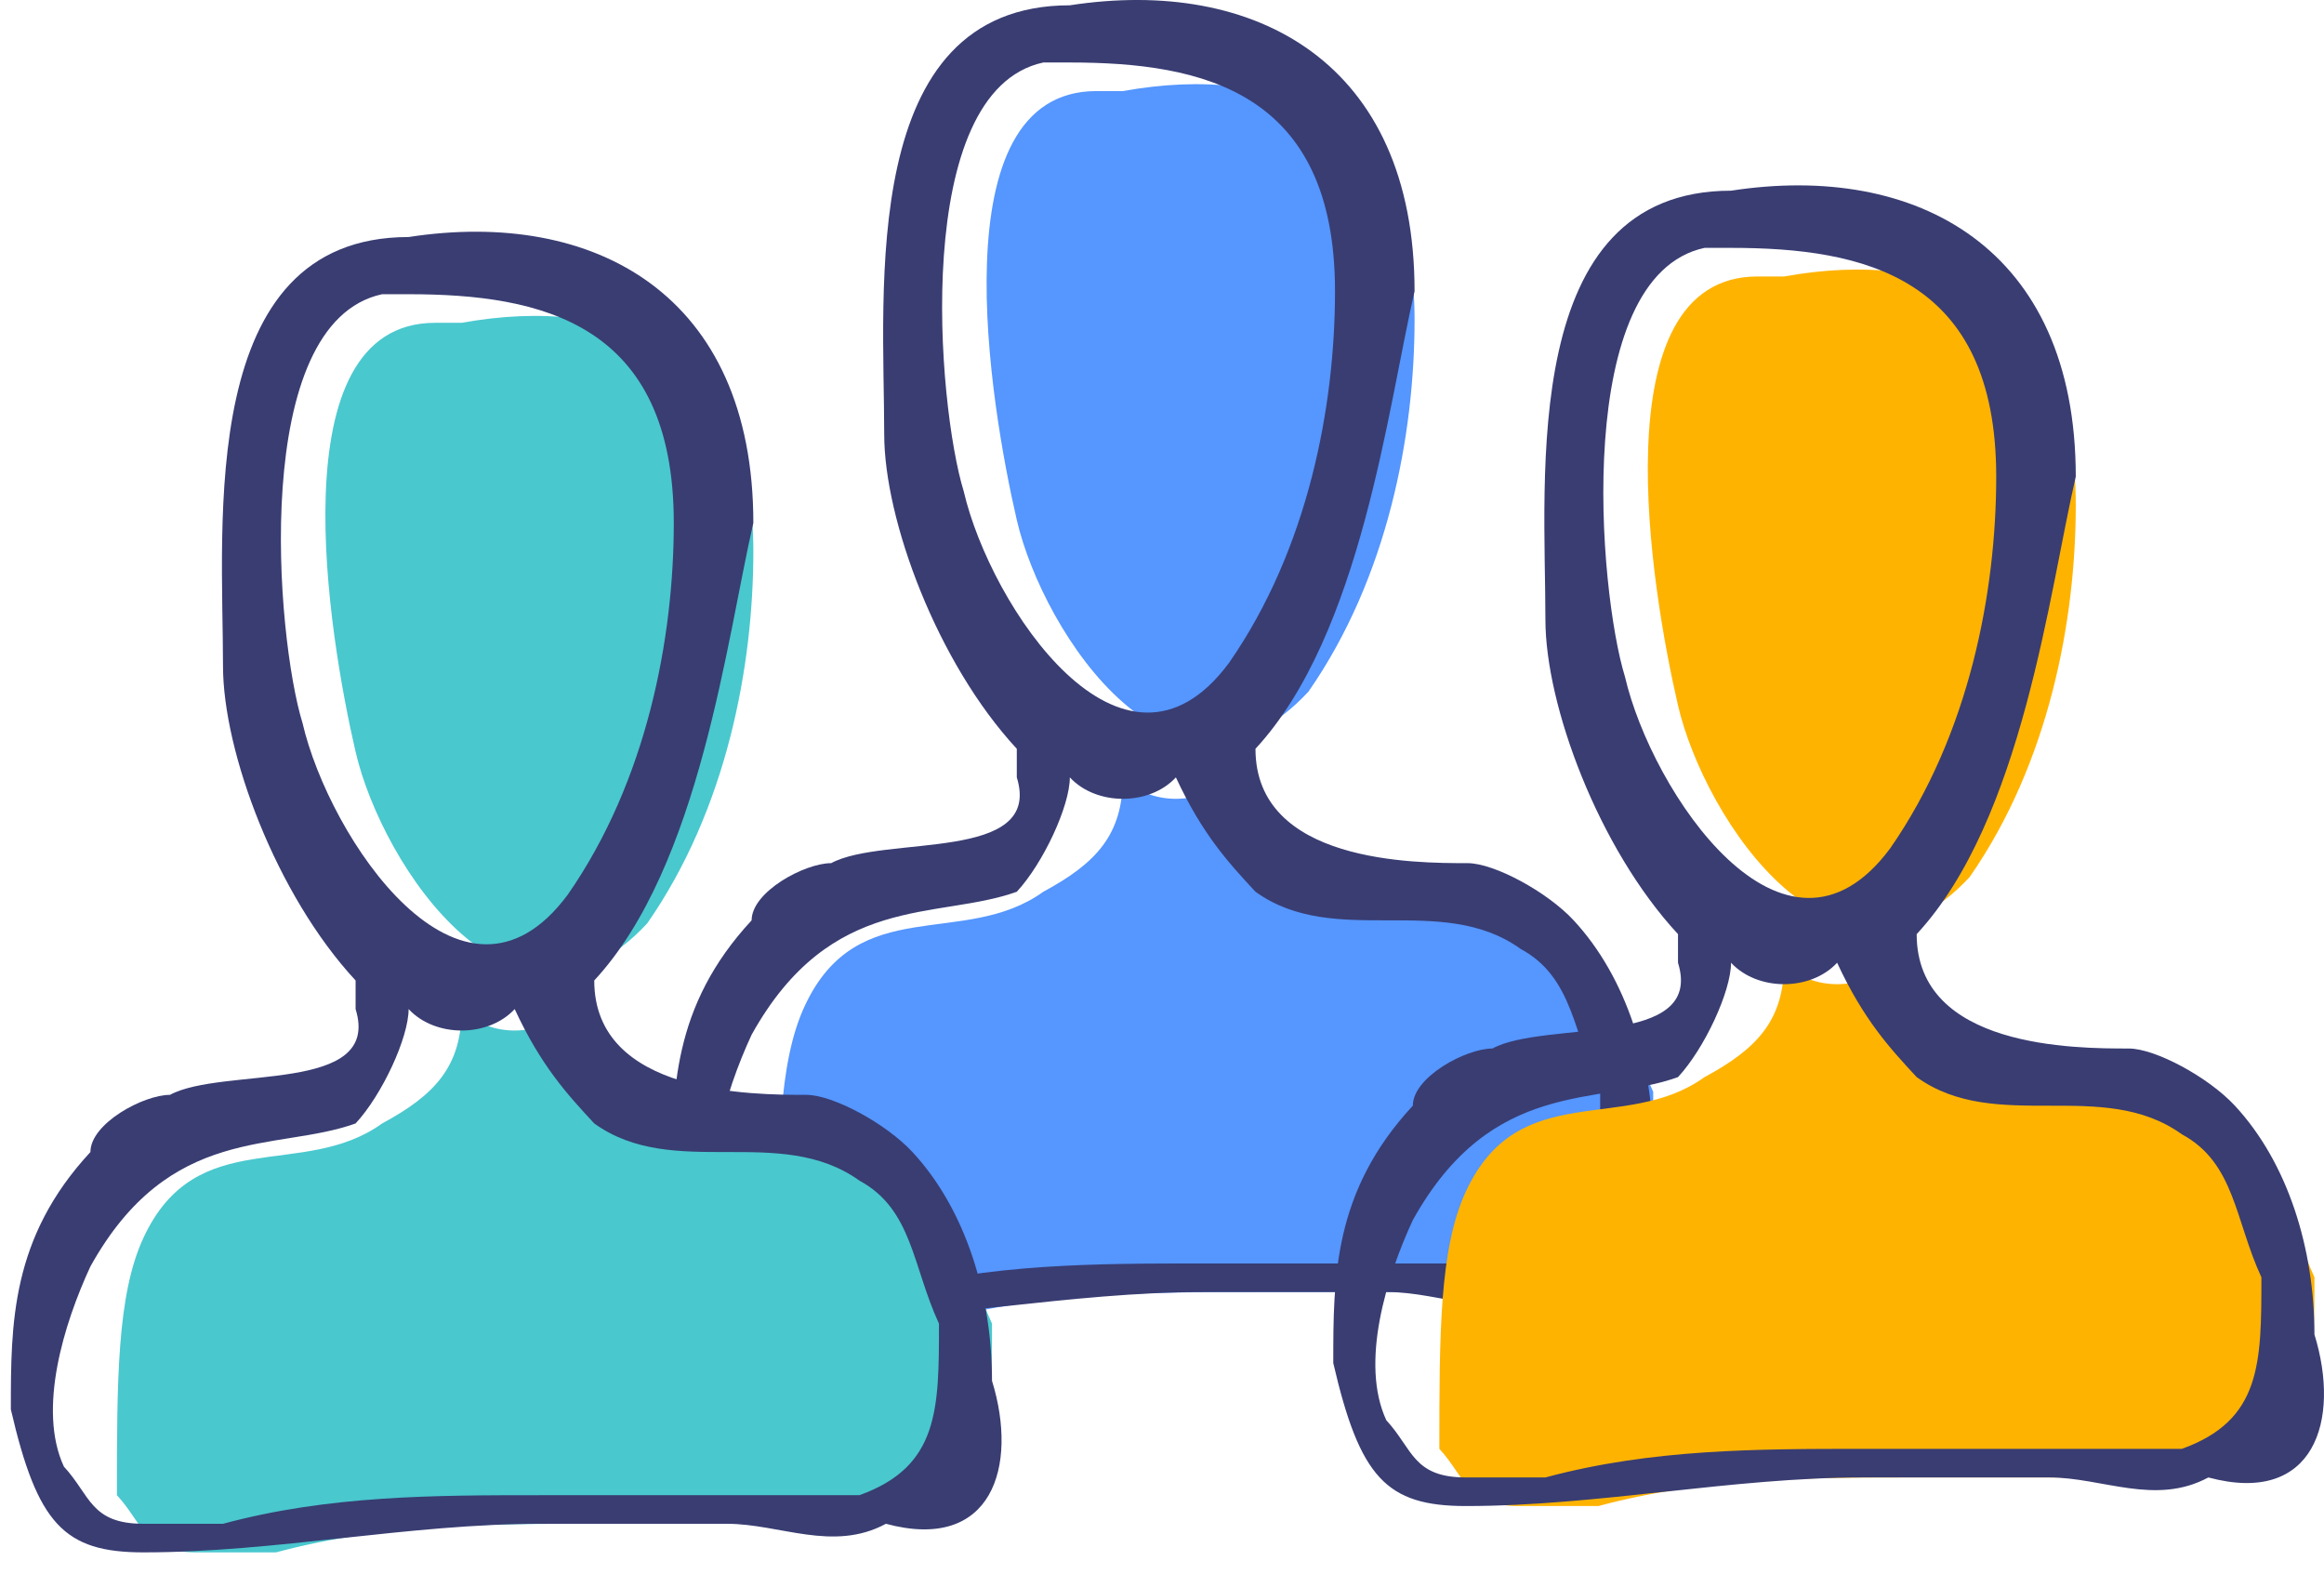
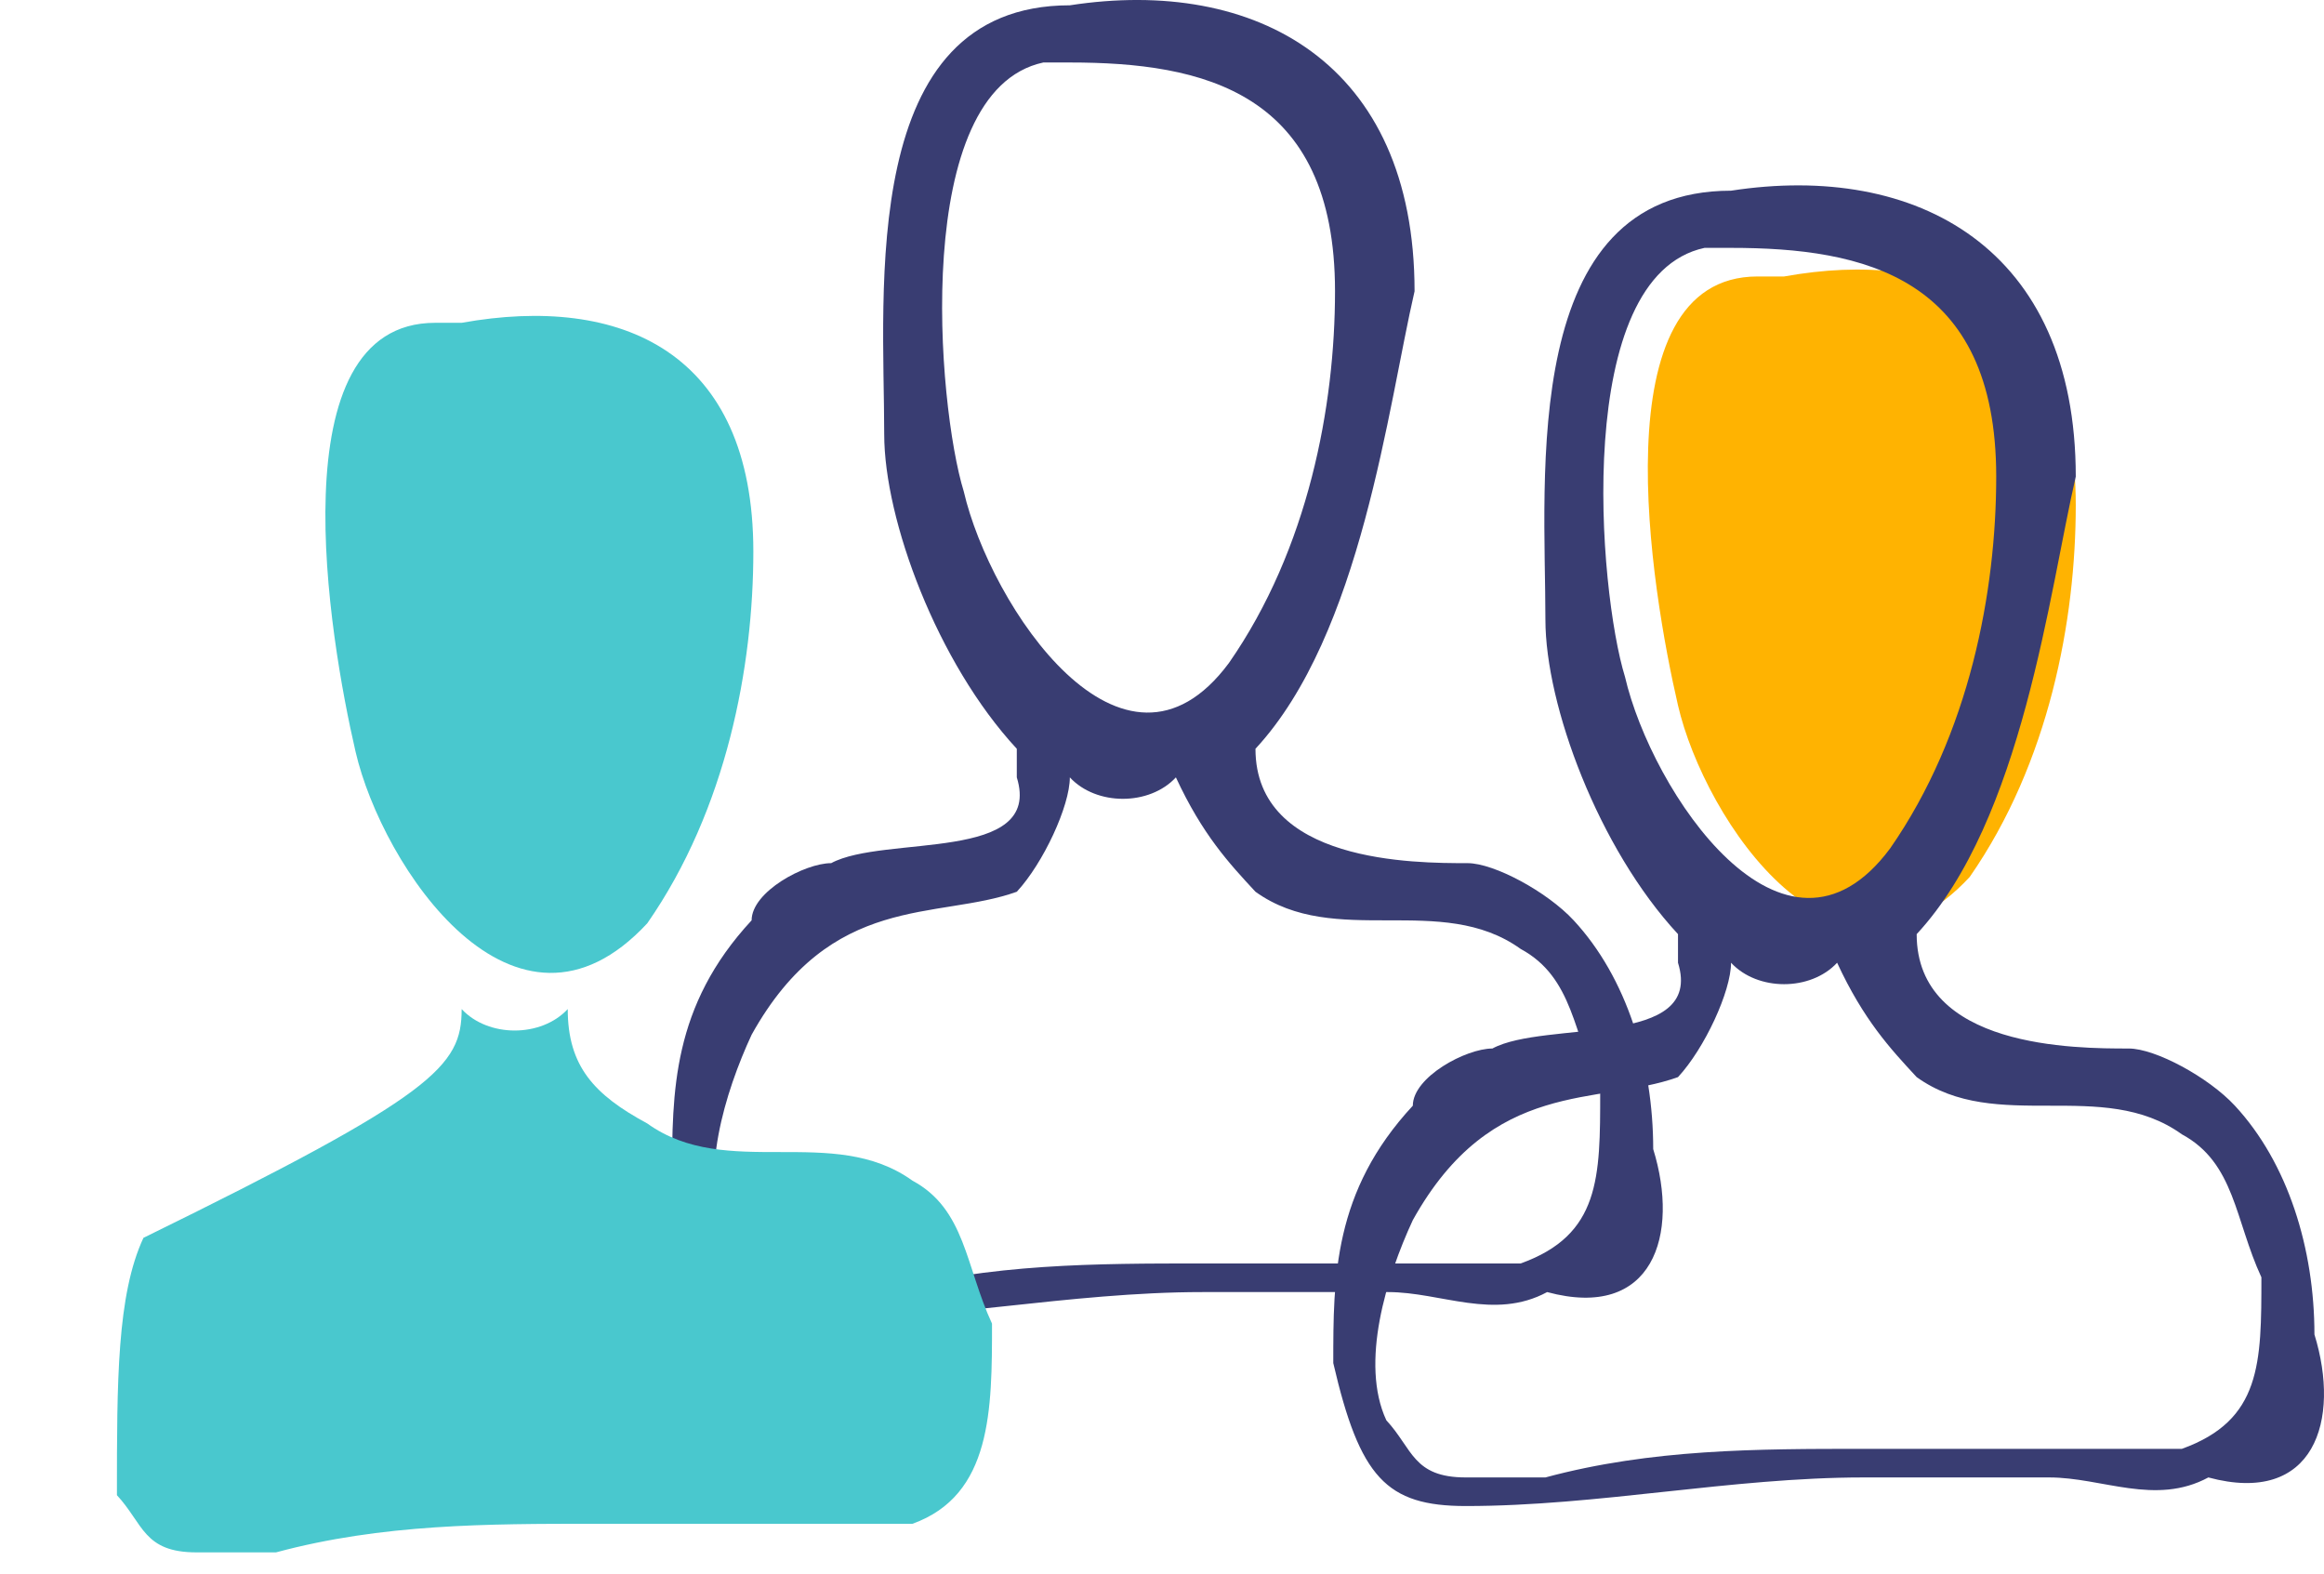
<svg xmlns="http://www.w3.org/2000/svg" width="96" height="65" viewBox="0 0 96 65" fill="none">
-   <path d="M42.002 21.478C40.907 16.754 38.716 3.762 45.288 3.762C45.288 3.762 45.288 3.762 46.383 3.762C52.956 2.581 58.433 4.944 58.433 13.211C58.433 17.935 57.337 23.84 54.051 28.565C48.574 34.47 43.097 26.203 42.002 21.478Z" fill="#5596FF" />
-   <path d="M65.005 53.367C62.814 53.367 60.624 53.367 58.433 53.367C56.242 53.367 54.051 53.367 51.861 53.367C47.479 53.367 43.097 53.367 38.716 54.548C37.62 54.548 36.525 54.548 35.43 54.548C33.239 54.548 33.239 53.367 32.143 52.186C32.143 47.461 32.143 43.918 33.239 41.556C35.43 36.832 39.811 39.194 43.097 36.832C45.288 35.651 46.383 34.47 46.383 32.108C47.479 33.289 49.67 33.289 50.765 32.108C50.765 34.47 51.861 35.651 54.051 36.832C57.337 39.194 61.719 36.832 65.005 39.194C67.196 40.375 67.196 42.737 68.291 45.099C68.291 48.642 68.291 52.186 65.005 53.367Z" fill="#5596FF" />
  <path d="M65.005 38.013C63.91 36.832 61.719 35.651 60.624 35.651C58.433 35.651 51.861 35.651 51.861 30.927C56.242 26.202 57.337 16.754 58.433 12.03C58.433 2.581 51.861 -0.962 44.193 0.219C35.43 0.219 36.525 12.03 36.525 17.935C36.525 21.478 38.716 27.383 42.002 30.927C42.002 30.927 42.002 30.927 42.002 32.108C43.097 35.651 36.525 34.47 34.334 35.651C33.239 35.651 31.048 36.832 31.048 38.013C27.762 41.556 27.762 45.099 27.762 48.642C28.857 53.367 29.953 54.548 33.239 54.548C38.716 54.548 44.193 53.367 49.67 53.367C51.861 53.367 55.147 53.367 57.337 53.367C59.528 53.367 61.719 54.548 63.91 53.367C68.291 54.548 69.387 51.005 68.291 47.461C68.291 43.918 67.196 40.375 65.005 38.013ZM39.811 20.297C38.716 16.754 37.62 3.762 43.097 2.581C43.097 2.581 43.097 2.581 44.193 2.581C49.67 2.581 55.147 3.762 55.147 12.03C55.147 16.754 54.051 22.659 50.765 27.383C46.384 33.289 40.907 25.021 39.811 20.297ZM62.815 52.185C60.624 52.185 58.433 52.185 56.242 52.185C54.051 52.185 51.861 52.185 49.67 52.185C45.288 52.185 40.907 52.185 36.525 53.367C35.43 53.367 34.334 53.367 33.239 53.367C31.048 53.367 31.048 52.185 29.953 51.005C28.857 48.642 29.953 45.099 31.048 42.737C34.334 36.832 38.716 38.013 42.002 36.832C43.097 35.651 44.193 33.289 44.193 32.108C45.288 33.289 47.479 33.289 48.574 32.108C49.67 34.47 50.765 35.651 51.861 36.832C55.147 39.194 59.528 36.832 62.815 39.194C65.005 40.375 65.005 42.737 66.101 45.099C66.101 48.642 66.101 51.005 62.815 52.185Z" fill="#393D72" />
  <path d="M14.688 31.049C13.593 26.325 11.402 13.333 17.975 13.333C17.975 13.333 17.975 13.333 19.07 13.333C25.642 12.152 31.119 14.514 31.119 22.782C31.119 27.506 30.024 33.411 26.738 38.135C21.261 44.041 15.784 35.773 14.688 31.049Z" fill="#49C8CE" />
-   <path d="M37.692 62.937C35.501 62.937 33.31 62.937 31.119 62.937C28.929 62.937 26.738 62.937 24.547 62.937C20.166 62.937 15.784 62.937 11.402 64.118C10.307 64.118 9.212 64.118 8.116 64.118C5.925 64.118 5.925 62.937 4.83 61.756C4.83 57.032 4.83 53.489 5.925 51.127C8.116 46.403 12.498 48.765 15.784 46.403C17.975 45.221 19.07 44.04 19.07 41.678C20.166 42.859 22.356 42.859 23.452 41.678C23.452 44.04 24.547 45.221 26.738 46.403C30.024 48.765 34.406 46.403 37.692 48.765C39.883 49.946 39.883 52.308 40.978 54.67C40.978 58.213 40.978 61.756 37.692 62.937Z" fill="#49C8CE" />
-   <path d="M37.692 47.583C36.596 46.402 34.406 45.221 33.31 45.221C31.119 45.221 24.547 45.221 24.547 40.497C28.929 35.773 30.024 26.325 31.119 21.6C31.119 12.152 24.547 8.609 16.879 9.79C8.116 9.79 9.212 21.6 9.212 27.506C9.212 31.049 11.402 36.954 14.689 40.497C14.689 40.497 14.689 40.497 14.689 41.678C15.784 45.221 9.212 44.04 7.021 45.221C5.925 45.221 3.735 46.402 3.735 47.583C0.448 51.127 0.448 54.67 0.448 58.213C1.544 62.937 2.639 64.118 5.925 64.118C11.402 64.118 16.879 62.937 22.356 62.937C24.547 62.937 27.833 62.937 30.024 62.937C32.215 62.937 34.406 64.118 36.596 62.937C40.978 64.118 42.073 60.575 40.978 57.032C40.978 53.489 39.883 49.946 37.692 47.583ZM12.498 29.868C11.402 26.325 10.307 13.333 15.784 12.152C15.784 12.152 15.784 12.152 16.879 12.152C22.356 12.152 27.833 13.333 27.833 21.6C27.833 26.325 26.738 32.23 23.452 36.954C19.07 42.859 13.593 34.592 12.498 29.868ZM35.501 61.756C33.31 61.756 31.119 61.756 28.929 61.756C26.738 61.756 24.547 61.756 22.356 61.756C17.975 61.756 13.593 61.756 9.212 62.937C8.116 62.937 7.021 62.937 5.925 62.937C3.735 62.937 3.735 61.756 2.639 60.575C1.544 58.213 2.639 54.67 3.735 52.308C7.021 46.402 11.402 47.583 14.689 46.402C15.784 45.221 16.879 42.859 16.879 41.678C17.975 42.859 20.166 42.859 21.261 41.678C22.356 44.04 23.452 45.221 24.547 46.402C27.833 48.764 32.215 46.402 35.501 48.764C37.692 49.946 37.692 52.308 38.787 54.67C38.787 58.213 38.787 60.575 35.501 61.756Z" fill="#393D72" />
+   <path d="M37.692 62.937C35.501 62.937 33.31 62.937 31.119 62.937C28.929 62.937 26.738 62.937 24.547 62.937C20.166 62.937 15.784 62.937 11.402 64.118C10.307 64.118 9.212 64.118 8.116 64.118C5.925 64.118 5.925 62.937 4.83 61.756C4.83 57.032 4.83 53.489 5.925 51.127C17.975 45.221 19.07 44.04 19.07 41.678C20.166 42.859 22.356 42.859 23.452 41.678C23.452 44.04 24.547 45.221 26.738 46.403C30.024 48.765 34.406 46.403 37.692 48.765C39.883 49.946 39.883 52.308 40.978 54.67C40.978 58.213 40.978 61.756 37.692 62.937Z" fill="#49C8CE" />
  <path d="M69.315 29.135C68.22 24.411 66.029 11.419 72.602 11.419C72.602 11.419 72.602 11.419 73.697 11.419C80.269 10.238 85.746 12.6 85.746 20.867C85.746 25.592 84.651 31.497 81.365 36.221C75.888 42.127 70.411 33.859 69.315 29.135Z" fill="#FFB301" />
-   <path d="M92.319 61.023C90.128 61.023 87.937 61.023 85.746 61.023C83.555 61.023 81.365 61.023 79.174 61.023C74.792 61.023 70.411 61.023 66.029 62.204C64.934 62.204 63.838 62.204 62.743 62.204C60.552 62.204 60.552 61.023 59.457 59.842C59.457 55.118 59.457 51.575 60.552 49.213C62.743 44.488 67.125 46.85 70.411 44.488C72.602 43.307 73.697 42.126 73.697 39.764C74.792 40.945 76.983 40.945 78.079 39.764C78.079 42.126 79.174 43.307 81.365 44.488C84.651 46.85 89.032 44.488 92.319 46.85C94.51 48.032 94.51 50.394 95.605 52.756C95.605 56.299 95.605 59.842 92.319 61.023Z" fill="#FFB301" />
  <path d="M92.319 45.669C91.223 44.488 89.032 43.307 87.937 43.307C85.746 43.307 79.174 43.307 79.174 38.583C83.556 33.859 84.651 24.41 85.746 19.686C85.746 10.238 79.174 6.695 71.506 7.876C62.743 7.876 63.838 19.686 63.838 25.591C63.838 29.135 66.029 35.04 69.315 38.583C69.315 38.583 69.315 38.583 69.315 39.764C70.411 43.307 63.838 42.126 61.648 43.307C60.552 43.307 58.361 44.488 58.361 45.669C55.075 49.212 55.075 52.756 55.075 56.299C56.171 61.023 57.266 62.204 60.552 62.204C66.029 62.204 71.506 61.023 76.983 61.023C79.174 61.023 82.46 61.023 84.651 61.023C86.842 61.023 89.032 62.204 91.223 61.023C95.605 62.204 96.7 58.661 95.605 55.118C95.605 51.575 94.51 48.032 92.319 45.669ZM67.125 27.954C66.029 24.41 64.934 11.419 70.411 10.238C70.411 10.238 70.411 10.238 71.506 10.238C76.983 10.238 82.46 11.419 82.46 19.686C82.46 24.41 81.365 30.316 78.079 35.04C73.697 40.945 68.22 32.678 67.125 27.954ZM90.128 59.842C87.937 59.842 85.746 59.842 83.556 59.842C81.365 59.842 79.174 59.842 76.983 59.842C72.602 59.842 68.22 59.842 63.838 61.023C62.743 61.023 61.648 61.023 60.552 61.023C58.361 61.023 58.361 59.842 57.266 58.661C56.171 56.299 57.266 52.756 58.361 50.394C61.648 44.488 66.029 45.669 69.315 44.488C70.411 43.307 71.506 40.945 71.506 39.764C72.602 40.945 74.792 40.945 75.888 39.764C76.983 42.126 78.079 43.307 79.174 44.488C82.46 46.85 86.842 44.488 90.128 46.85C92.319 48.032 92.319 50.394 93.414 52.756C93.414 56.299 93.414 58.661 90.128 59.842Z" fill="#393D72" />
</svg>